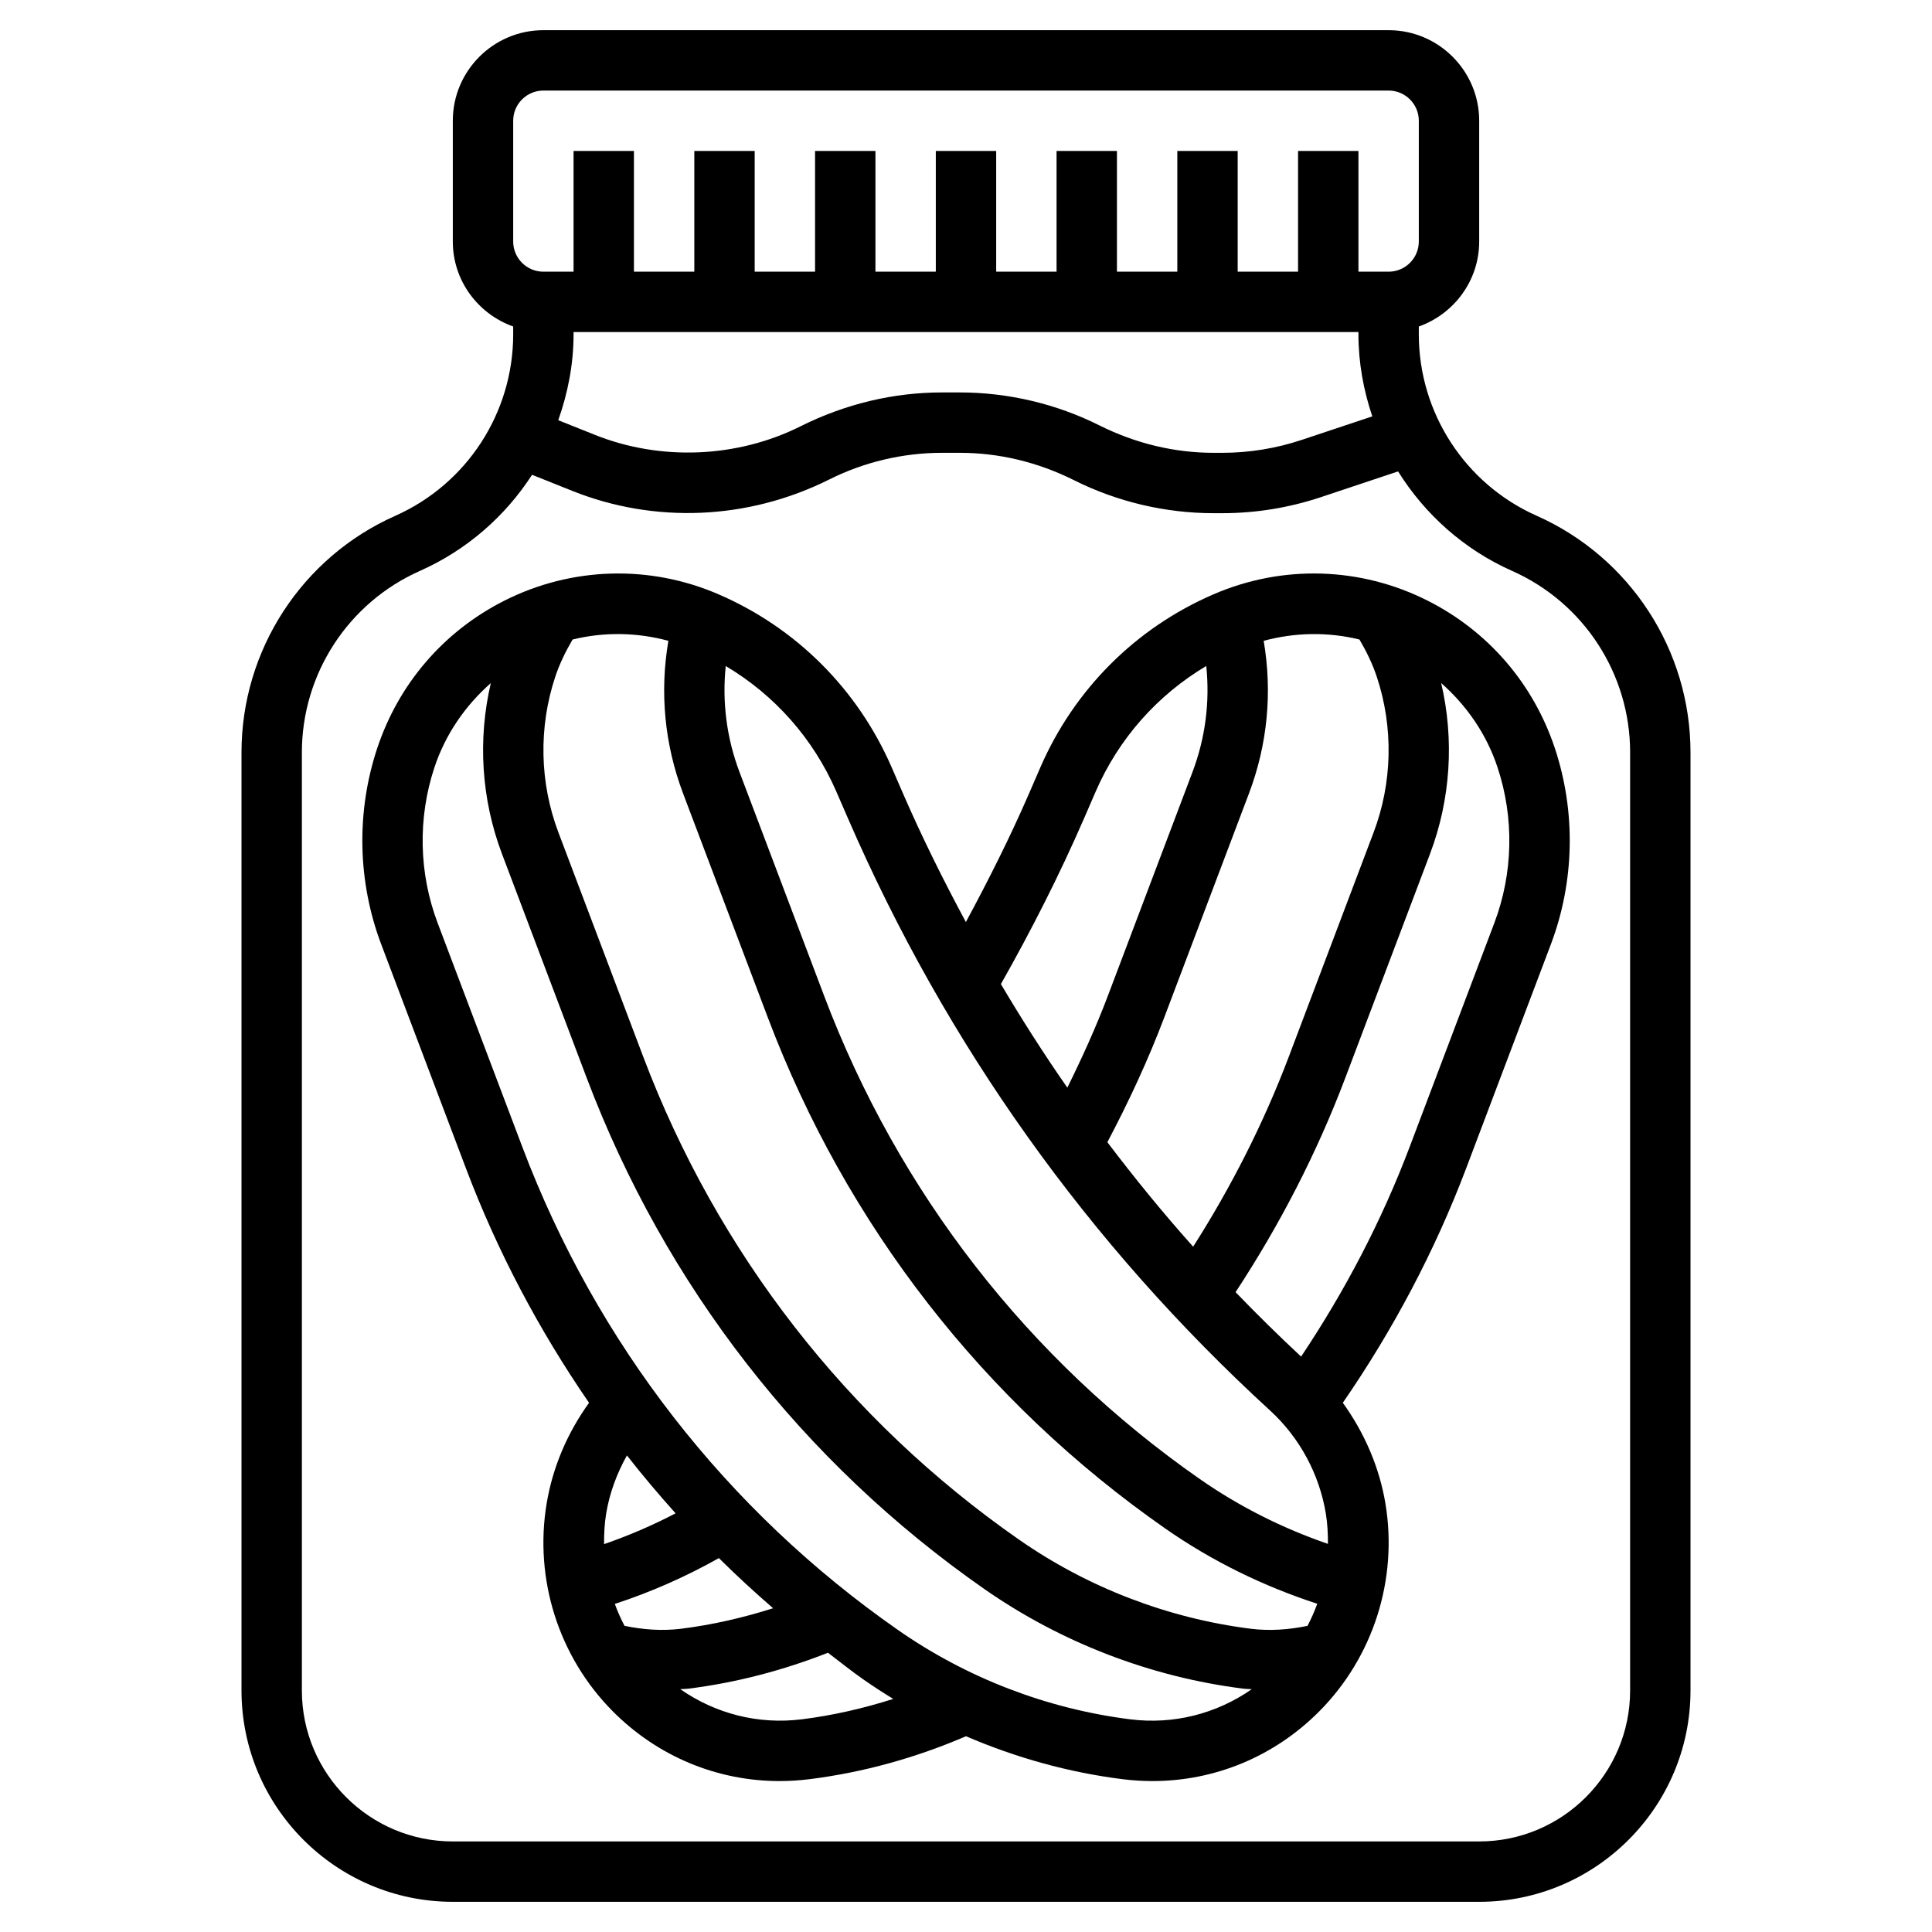
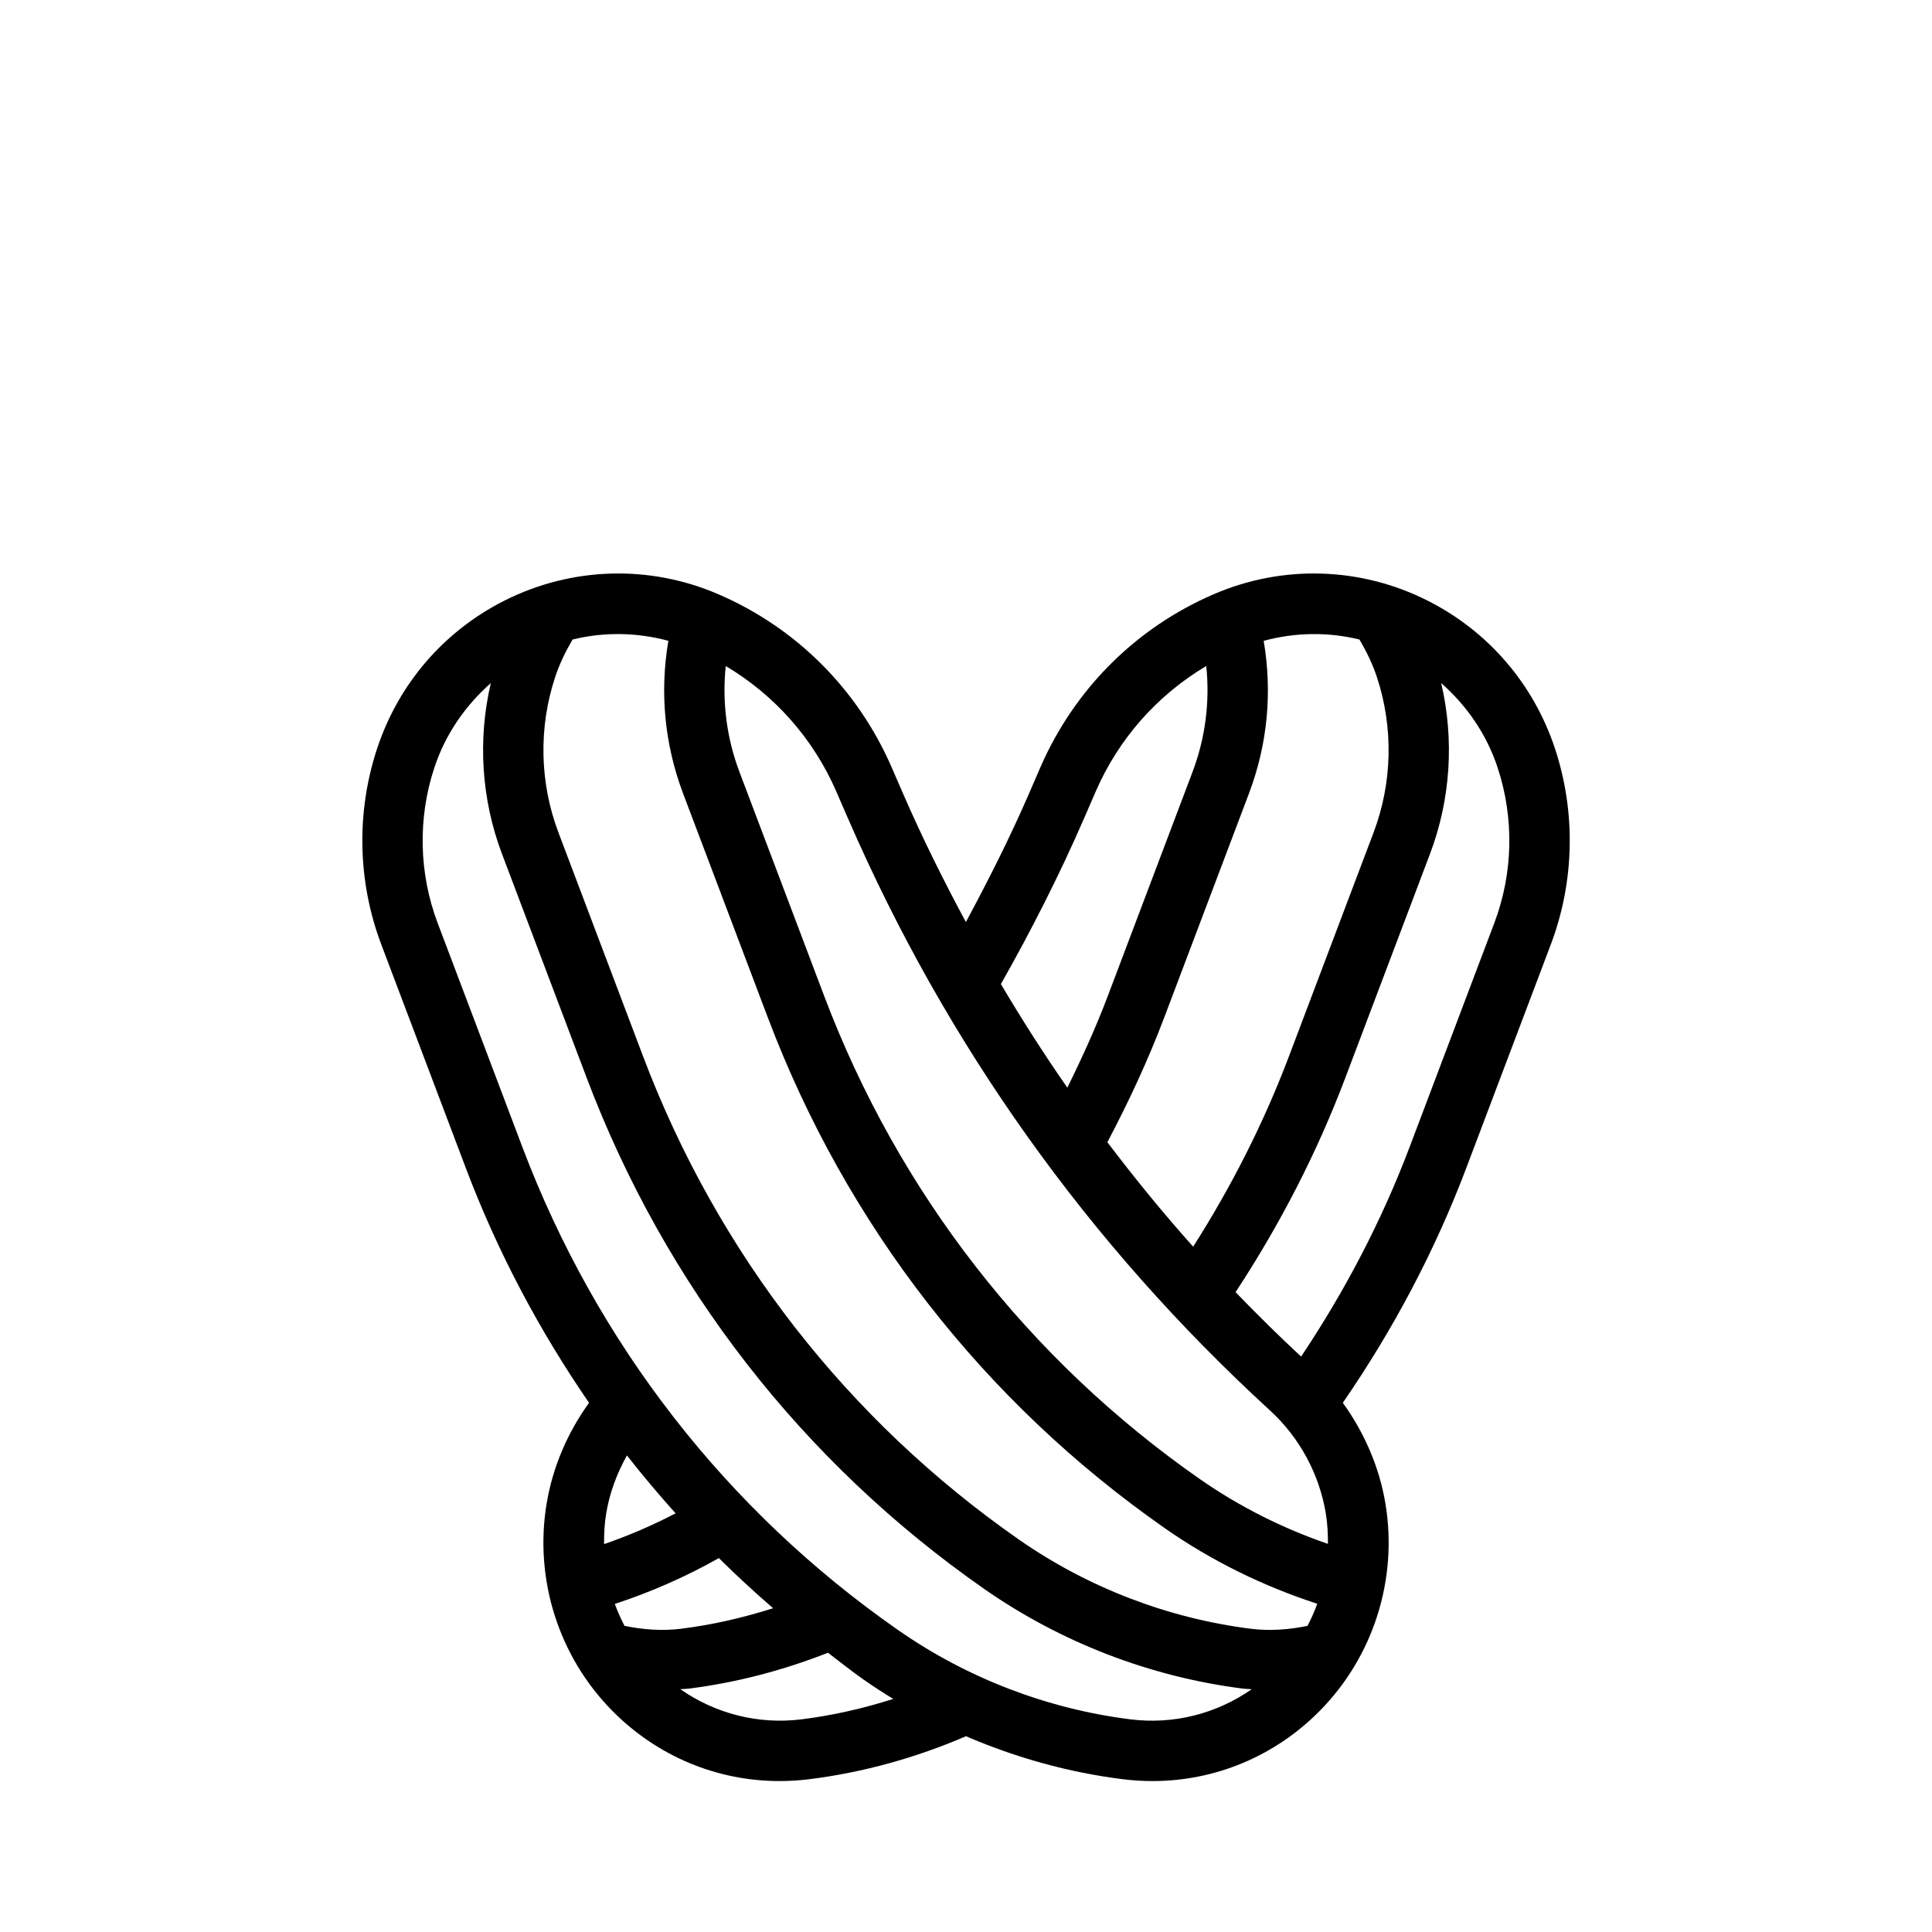
<svg xmlns="http://www.w3.org/2000/svg" id="Layer_3" enable-background="new 0 0 64 64" height="512" viewBox="0 0 64 64" width="512">
  <g>
-     <path fill="currentColor" d="m50.906 17.086c-2.373-1.054-3.906-3.413-3.906-6.011v-.259c1.161-.414 2-1.514 2-2.816v-4c0-1.654-1.346-3-3-3h-28c-1.654 0-3 1.346-3 3v4c0 1.302.839 2.402 2 2.816v.26c0 2.598-1.533 4.957-3.906 6.011-3.094 1.374-5.094 4.451-5.094 7.838v31.075c0 3.859 3.14 7 7 7h34c3.86 0 7-3.141 7-7v-31.075c0-3.387-2-6.464-5.094-7.839zm-31.906-6.086h26v.075c0 .942.169 1.854.459 2.718l-2.338.779c-.853.284-1.74.428-2.635.428h-.283c-1.288 0-2.576-.304-3.785-.909-1.426-.714-3.024-1.091-4.621-1.091h-.594c-1.597 0-3.195.377-4.681 1.12-2.1 1.052-4.636 1.157-6.819.284l-1.21-.484c.318-.901.507-1.856.507-2.845zm-2-7c0-.552.449-1 1-1h28c.551 0 1 .448 1 1v4c0 .552-.449 1-1 1h-1v-4h-2v4h-2v-4h-2v4h-2v-4h-2v4h-2v-4h-2v4h-2v-4h-2v4h-2v-4h-2v4h-2v-4h-2v4h-1c-.551 0-1-.448-1-1zm37 52c0 2.757-2.243 5-5 5h-34c-2.757 0-5-2.243-5-5v-31.075c0-2.598 1.533-4.957 3.906-6.011 1.555-.691 2.832-1.812 3.719-3.186l1.335.534c2.709 1.083 5.804.975 8.517-.382 1.149-.576 2.438-.88 3.726-.88h.594c1.288 0 2.576.304 3.785.909 1.426.714 3.024 1.091 4.621 1.091h.283c1.11 0 2.209-.178 3.267-.53l2.56-.854c.889 1.423 2.185 2.589 3.781 3.298 2.373 1.054 3.906 3.413 3.906 6.011z" />
    <path fill="currentColor" d="m47.289 19.896c-2.221-1.12-4.804-1.197-7.087-.21-2.578 1.112-4.616 3.15-5.74 5.737l-.382.882c-.626 1.441-1.337 2.852-2.084 4.239-.742-1.38-1.443-2.787-2.074-4.239l-.383-.882c-1.124-2.587-3.162-4.625-5.74-5.737-2.283-.987-4.866-.909-7.086.209-2.011 1.014-3.51 2.754-4.22 4.9-.697 2.106-.649 4.411.136 6.488l2.806 7.42c1.049 2.773 2.428 5.369 4.078 7.767-.714.99-1.204 2.126-1.406 3.342-.415 2.507.403 5.076 2.188 6.873 1.488 1.499 3.46 2.315 5.527 2.315.33 0 .661-.021.993-.062 1.788-.225 3.528-.71 5.185-1.423 1.653.712 3.401 1.199 5.186 1.423.333.042.665.062.994.062 2.067 0 4.04-.816 5.527-2.314 1.785-1.798 2.603-4.367 2.188-6.874-.201-1.213-.7-2.353-1.412-3.343 1.663-2.415 3.045-5.018 4.085-7.766l2.806-7.42c.785-2.077.833-4.381.136-6.488-.712-2.146-2.211-3.886-4.221-4.899zm-2.255 1.289c.231.394.432.805.576 1.24.554 1.673.516 3.503-.108 5.152l-2.806 7.42c-.834 2.205-1.906 4.314-3.171 6.301-.999-1.115-1.94-2.273-2.842-3.461.707-1.339 1.35-2.721 1.885-4.134l2.806-7.42c.616-1.628.777-3.358.487-5.055 1.041-.281 2.13-.299 3.173-.043zm-9.12 5.918.382-.882c.763-1.757 2.046-3.197 3.663-4.159.123 1.186-.028 2.381-.457 3.515l-2.806 7.42c-.39 1.031-.849 2.04-1.339 3.033-.777-1.114-1.507-2.26-2.201-3.431 1.008-1.78 1.943-3.621 2.758-5.496zm-8.21-.882.383.882c3.26 7.507 7.966 14.109 13.987 19.623.974.892 1.63 2.104 1.846 3.413.055.335.071.67.069 1.004-1.503-.518-2.928-1.231-4.241-2.146-5.682-3.963-9.984-9.495-12.444-15.999l-2.806-7.42c-.429-1.133-.58-2.329-.457-3.515 1.617.961 2.9 2.401 3.663 4.158zm-5.563-4.993c-.29 1.698-.129 3.427.487 5.056l2.806 7.42c2.603 6.883 7.157 12.738 13.171 16.933 1.551 1.081 3.243 1.906 5.031 2.49-.091.251-.199.495-.323.732-.617.126-1.245.174-1.877.096-2.749-.346-5.407-1.368-7.687-2.958-5.682-3.963-9.984-9.495-12.444-15.999l-2.806-7.42c-.624-1.649-.662-3.479-.108-5.152.144-.435.345-.846.577-1.241 1.041-.256 2.131-.239 3.173.043zm.239 28.903c-.763.399-1.555.739-2.369 1.02-.003-.337.013-.675.069-1.012.113-.684.355-1.33.688-1.926.514.658 1.054 1.296 1.612 1.918zm-1.692 3.727c-.123-.235-.231-.477-.321-.726 1.196-.391 2.348-.9 3.447-1.518.578.574 1.178 1.125 1.796 1.661-.992.315-2.009.549-3.045.679-.632.079-1.26.031-1.877-.096zm5.876 3.096c-1.442.181-2.86-.183-4.029-.998.093-.008.186-.006.279-.018 1.584-.199 3.131-.606 4.614-1.189.391.297.771.605 1.176.887.322.225.651.439.986.643-.986.313-1.996.546-3.026.675zm10.871 0c-2.749-.346-5.407-1.368-7.687-2.958-5.682-3.963-9.984-9.495-12.444-15.999l-2.806-7.42c-.624-1.649-.662-3.479-.108-5.152.366-1.105 1.022-2.049 1.869-2.797-.438 1.871-.314 3.85.369 5.656l2.806 7.42c2.603 6.883 7.157 12.738 13.171 16.933 2.544 1.774 5.512 2.916 8.581 3.302.094.012.187.009.28.018-1.169.814-2.587 1.179-4.031.997zm12.066-26.377-2.806 7.42c-.926 2.447-2.143 4.771-3.594 6.942-.746-.694-1.468-1.406-2.171-2.135 1.463-2.227 2.693-4.606 3.636-7.101l2.806-7.42c.683-1.806.807-3.785.369-5.656.846.747 1.503 1.692 1.868 2.797.555 1.674.516 3.504-.108 5.153z" />
  </g>
</svg>